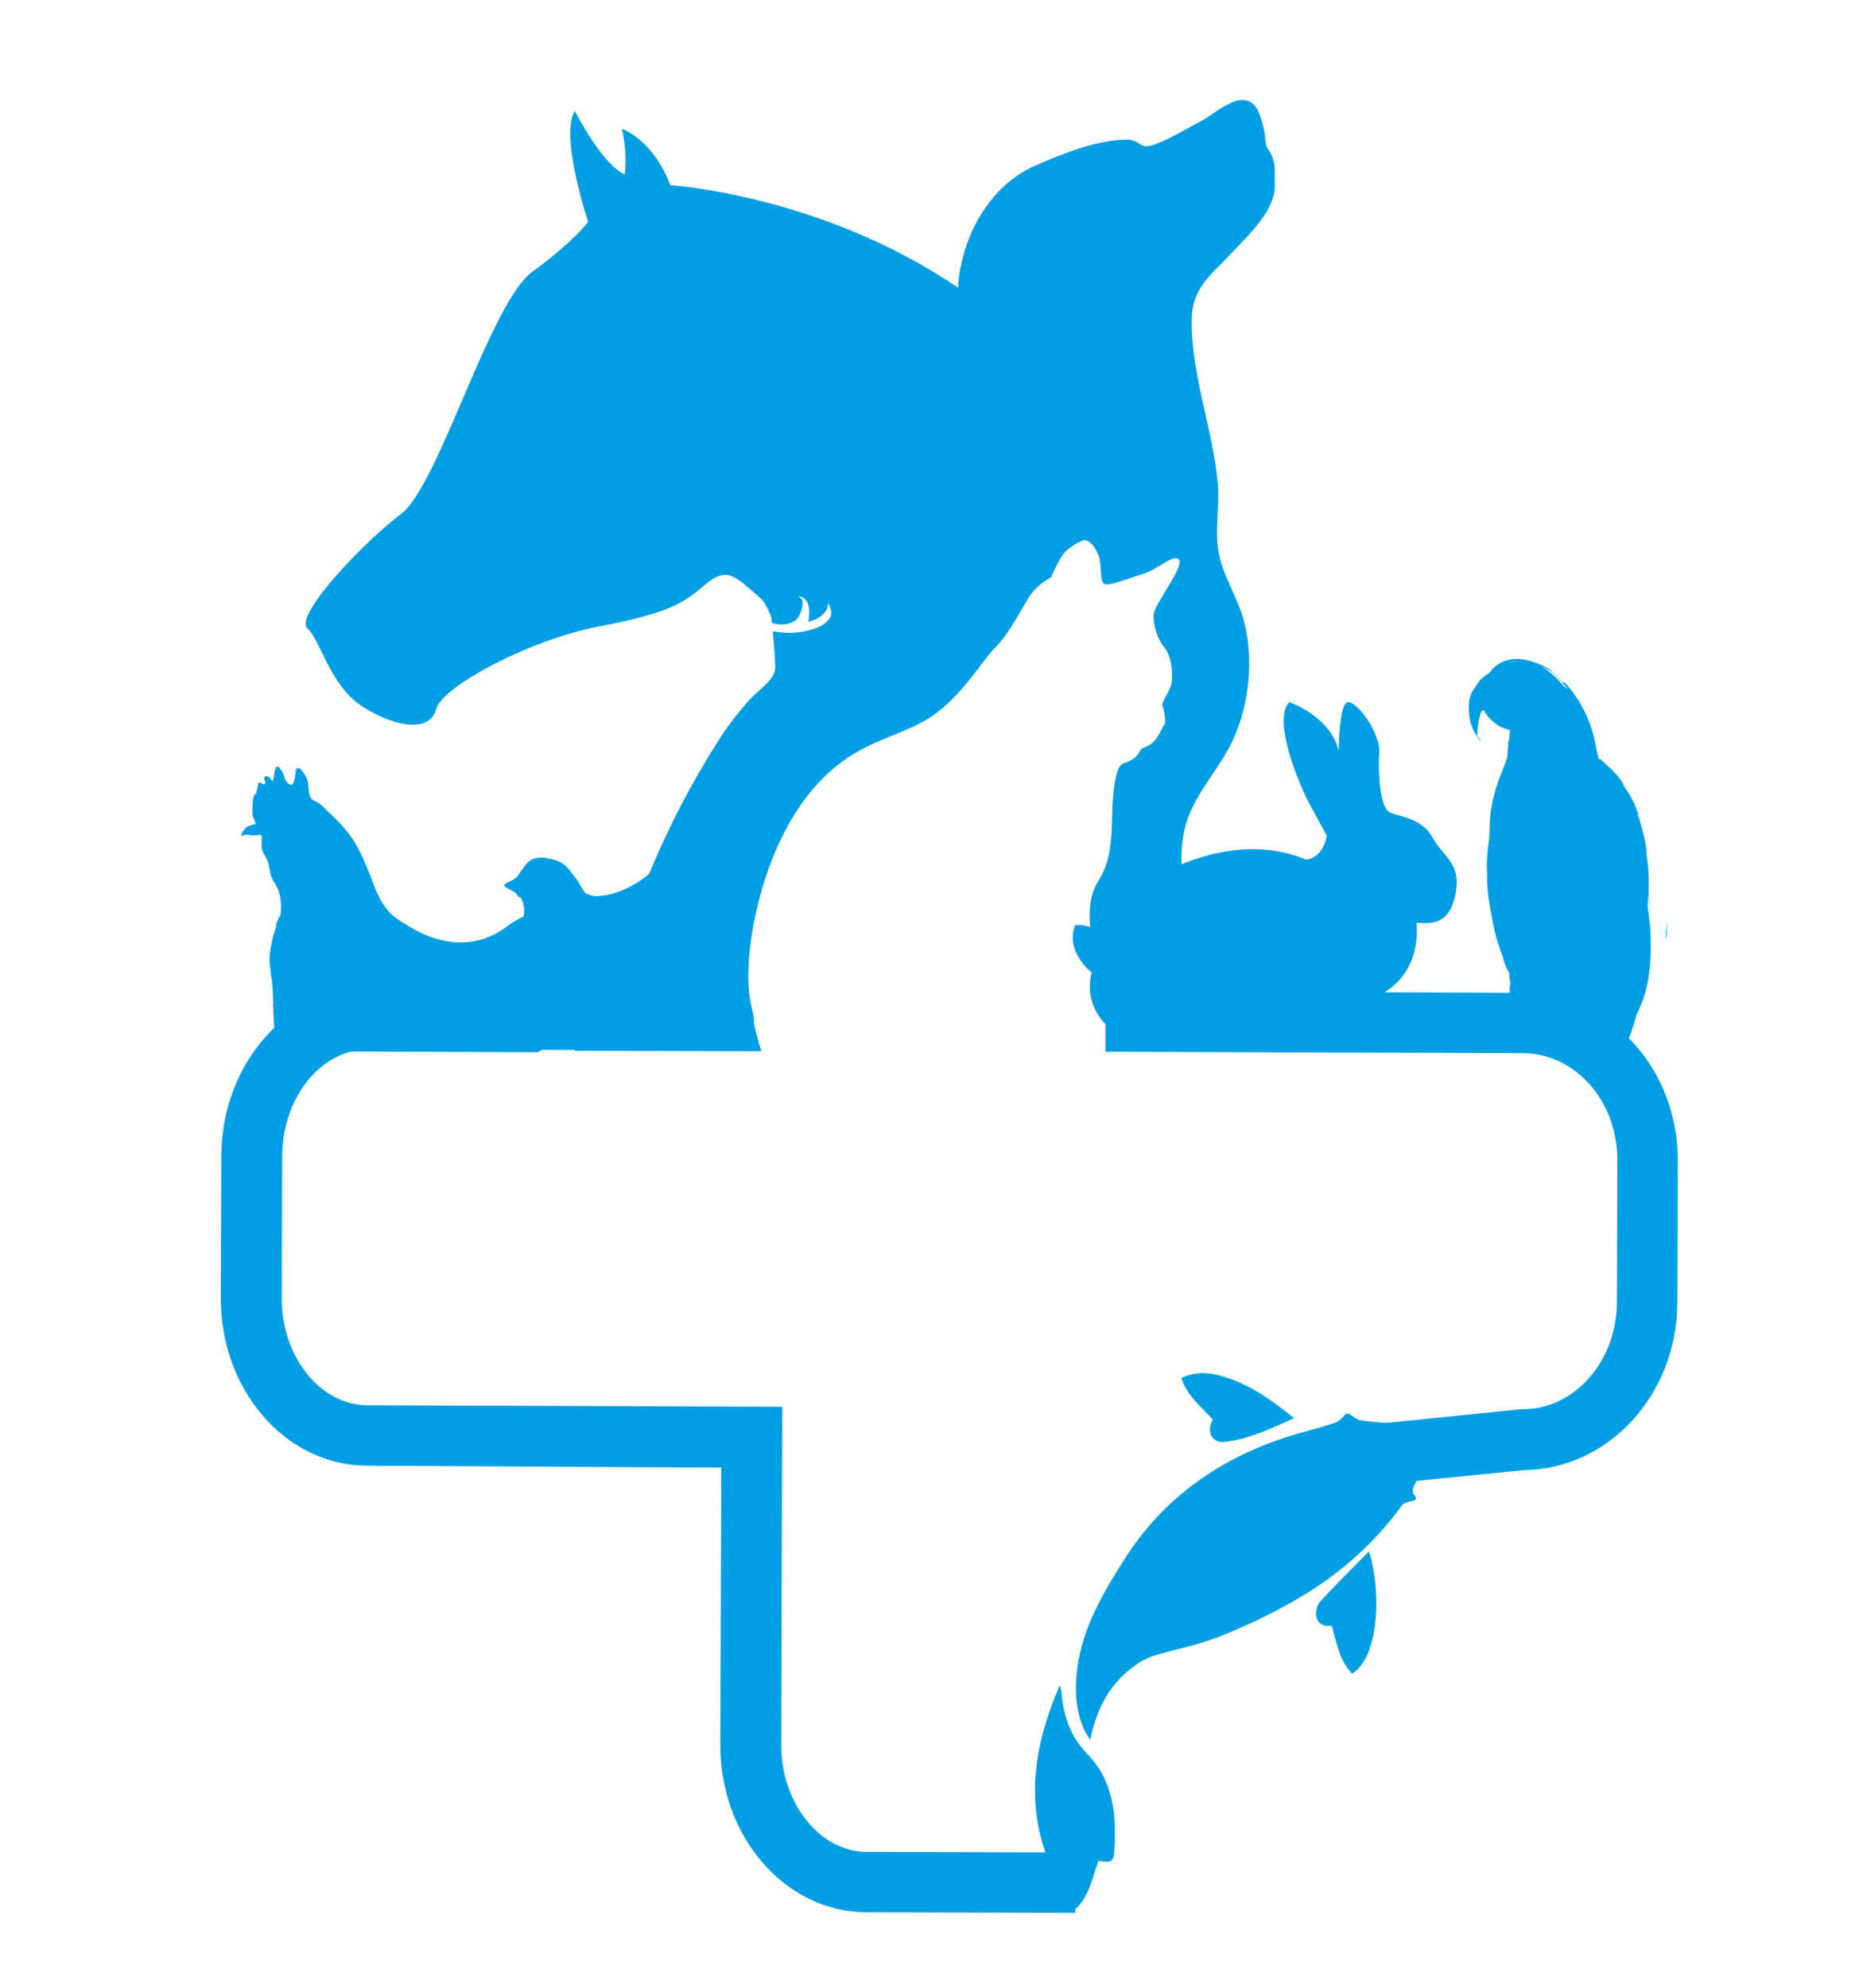
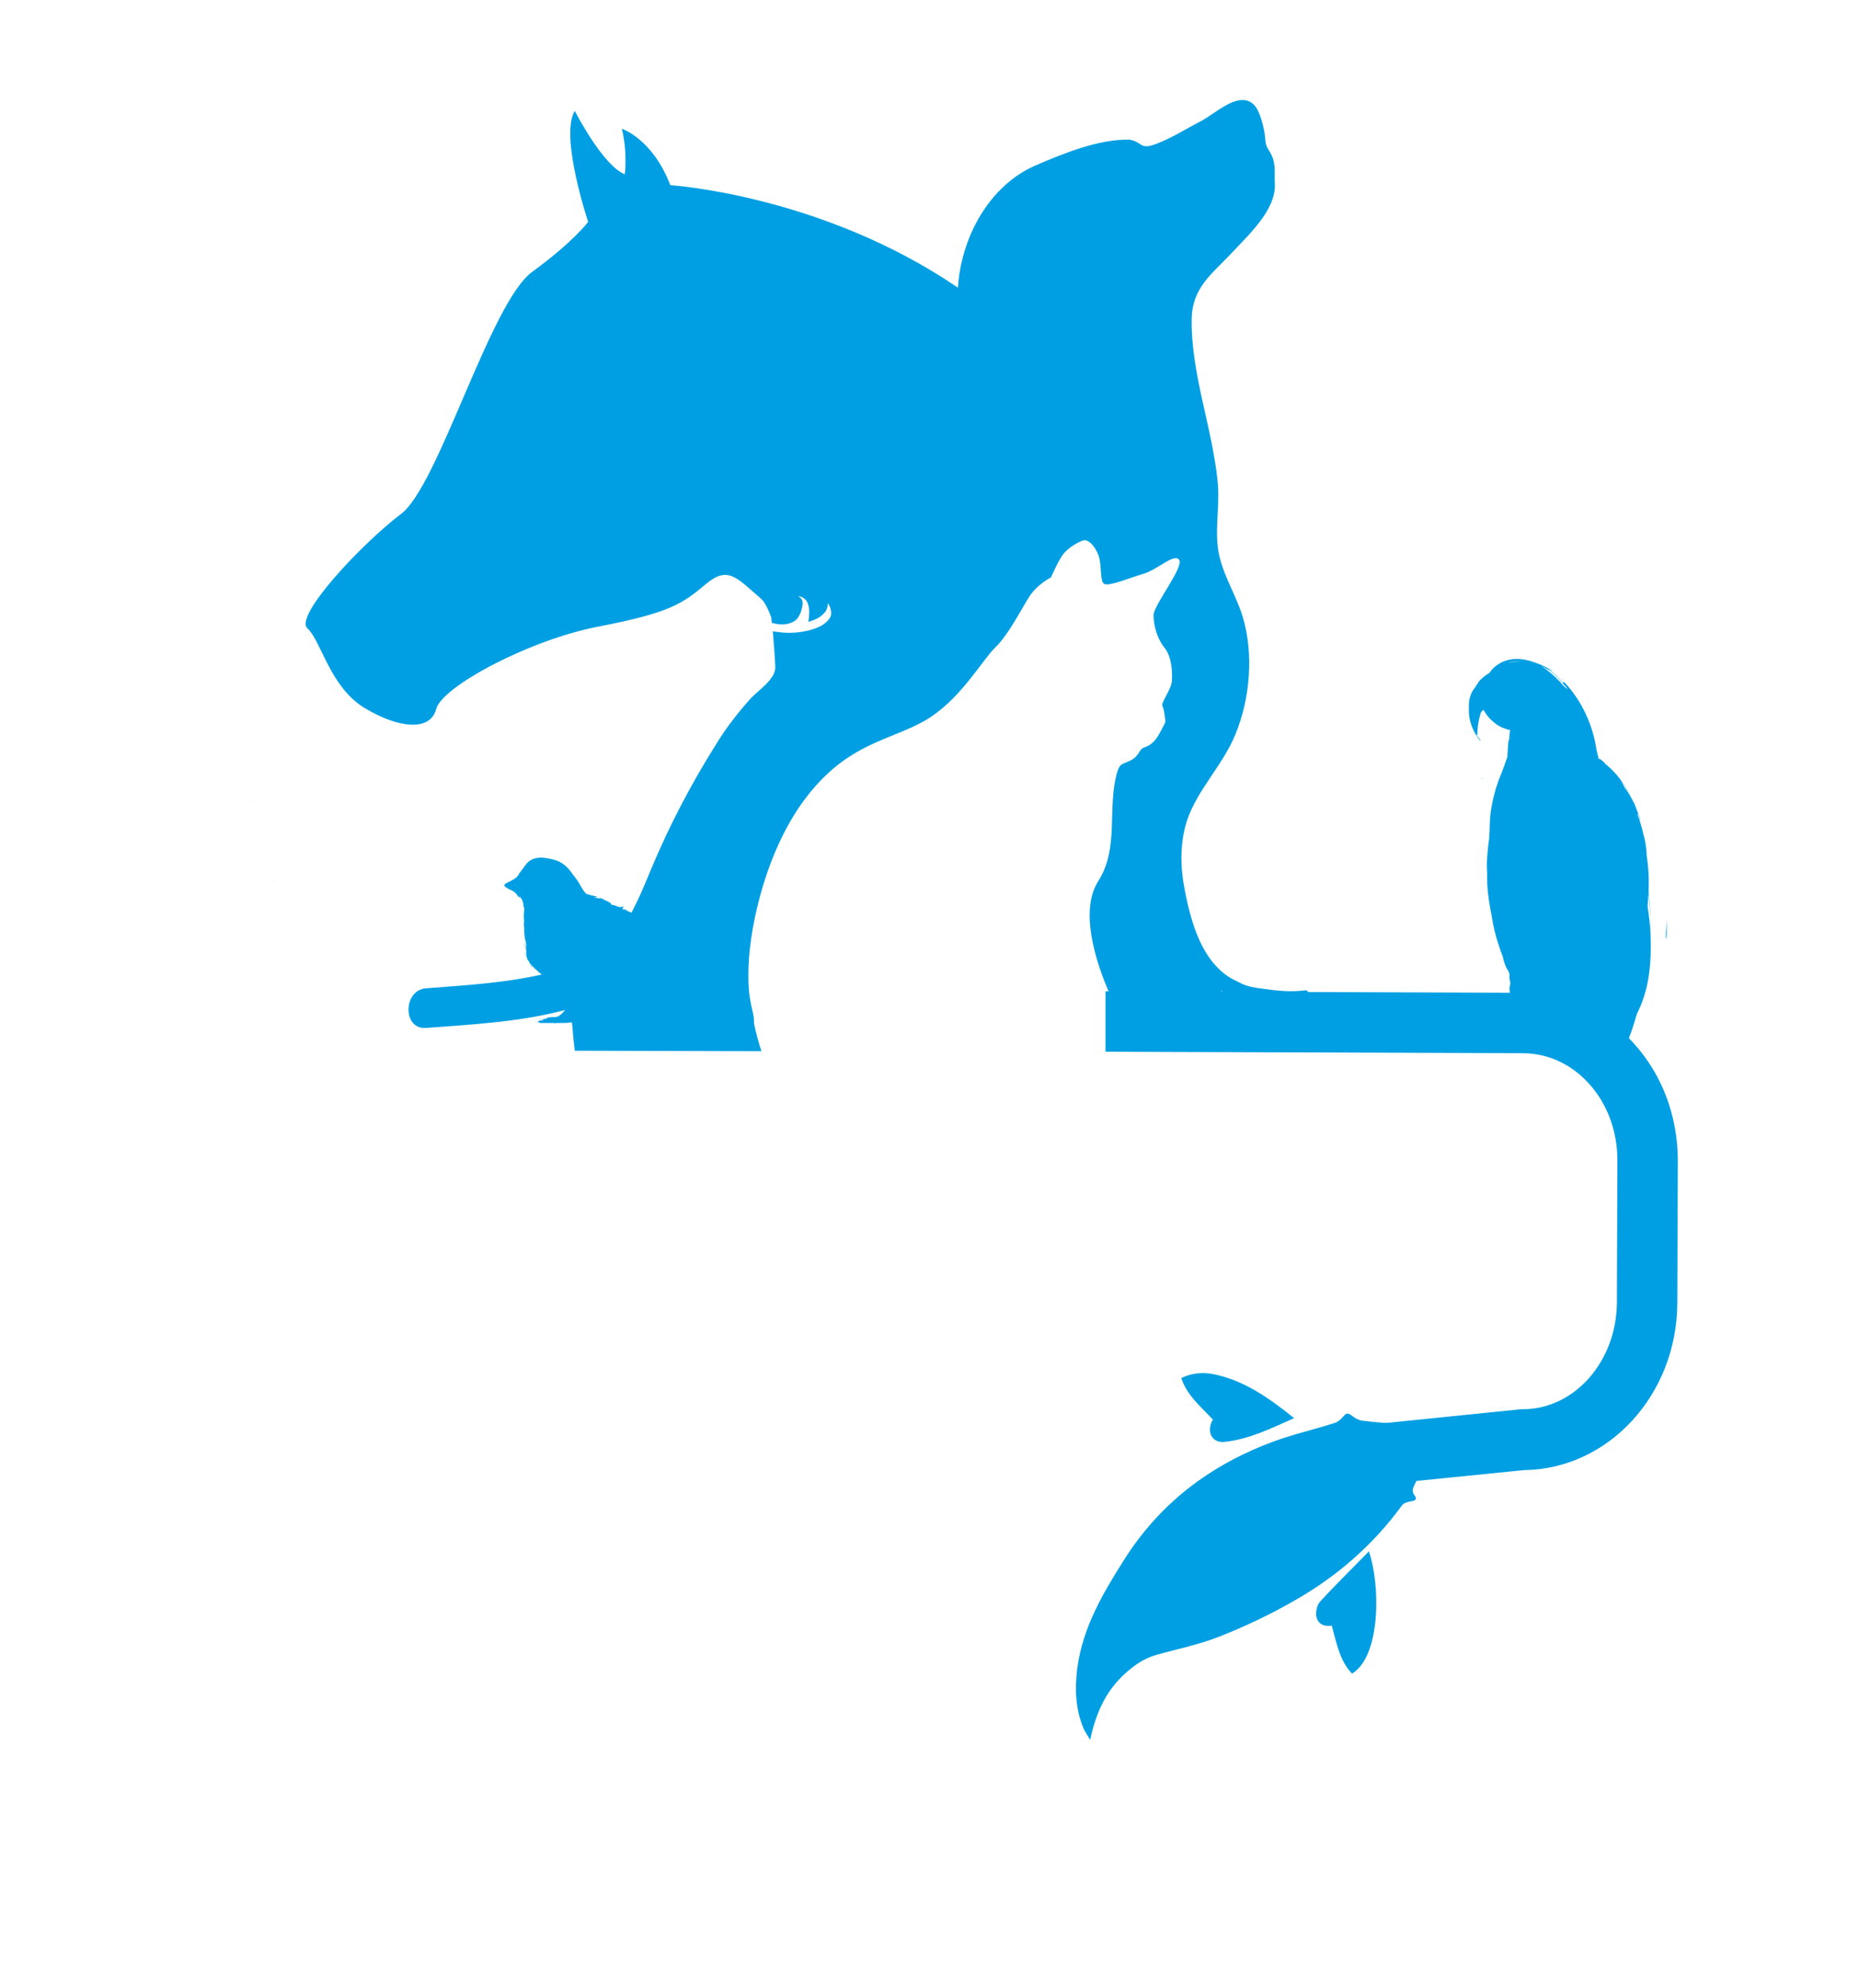
<svg xmlns="http://www.w3.org/2000/svg" id="Capa_1" x="0px" y="0px" viewBox="0 0 37.55 40.15" style="enable-background:new 0 0 37.55 40.15;" xml:space="preserve">
  <style type="text/css"> .st0{fill:#009FE3;} .st1{fill:#009FE3;stroke:#139AD7;stroke-width:1.047;stroke-miterlimit:10;} .st2{fill:#FFFFFF;} </style>
  <g>
    <g>
-       <path class="st0" d="M22.05,19.64c-0.19,0.79,0.43,1.22,0.69,1.35l2.67,0.01c-0.07-0.22-0.31-0.33-0.47-0.39 c0.48,0.1,1.22-0.08,1.22-0.08s0.16,0.24,0.34,0.47l1.45,0c-0.09-0.1-0.28-0.22-0.34-0.28c-0.1-0.11-0.03-0.51-0.03-0.51 c1.21-0.37,1.03-1.57,1.03-1.57c0.17-0.02,0.63,0.13,0.78-0.54c0.15-0.67-0.23-0.78-0.45-1.18c-0.22-0.4-0.65-0.42-0.86-0.51 c-0.21-0.08-0.25-0.84-0.22-1.22c0.02-0.38-0.44-1.03-0.64-1.01c-0.17,0.02-0.18,0.98-0.18,0.98c-0.18-0.71-1-0.98-1-0.98 c-0.34,0.37,0.19,1.66,0.45,2.13c0.26,0.47,0.31,0.57,0.31,0.57c-0.09,0.47-0.42,0.48-0.42,0.48c-1.43-0.6-2.92,0.24-3.37,0.55 c-0.45,0.3-0.76,1.1-0.76,1.1c0-0.36-0.53-0.33-0.53-0.33C21.5,19.21,22.05,19.64,22.05,19.64z" />
-     </g>
+       </g>
    <g>
-       <path class="st0" d="M21.72,38.63l-4.21-0.01c-0.81,0-1.57-0.37-2.13-1.03c-0.54-0.64-0.83-1.47-0.83-2.35l0.02-5.6L7.42,29.6 c-0.81,0-1.57-0.37-2.13-1.03c-0.54-0.64-0.83-1.47-0.83-2.35l0.01-2.88c0.01-1.86,1.34-3.37,2.97-3.37c0,0,0.01,0,0.01,0 l6.28,0.02l0,1.22l-6.28-0.02c0,0,0,0,0,0c-0.96,0-1.74,0.96-1.75,2.15l-0.01,2.88c0,0.59,0.19,1.14,0.54,1.56 c0.33,0.39,0.75,0.6,1.2,0.6l8.37,0.03l-0.02,6.83c0,0.59,0.19,1.14,0.54,1.56c0.33,0.39,0.75,0.6,1.2,0.6l4.21,0.01L21.72,38.63z " />
-     </g>
+       </g>
    <g>
      <path class="st0" d="M28.09,29.96l-0.12-1.22l2.75-0.28l0.03,0c0,0,0,0,0.01,0c1.04,0,1.89-0.96,1.9-2.15l0.01-2.88 c0-0.58-0.2-1.13-0.57-1.54c-0.36-0.4-0.82-0.61-1.32-0.62l-8.45-0.03l0-1.22l8.45,0.03c0.84,0,1.63,0.37,2.22,1.02 c0.58,0.64,0.89,1.48,0.89,2.37l-0.01,2.88c-0.01,1.85-1.39,3.35-3.1,3.37L28.09,29.96z" />
    </g>
    <g>
      <g>
        <path class="st0" d="M28.48,28.74c0.21,0.18,0.39,0.4,0.44,0.63c-0.08,0.11-0.13,0.18-0.18,0.26c-0.05,0.1-0.09,0.2-0.14,0.3 c-0.04,0.09-0.11,0.17-0.02,0.28c0.05,0.07,0,0.1-0.08,0.11c-0.06,0.01-0.14,0.03-0.18,0.08c-0.59,0.81-1.33,1.45-2.2,1.94 c-0.47,0.27-0.96,0.5-1.46,0.7c-0.42,0.17-0.87,0.26-1.3,0.38c-0.28,0.08-0.49,0.24-0.69,0.43c-0.35,0.34-0.54,0.77-0.65,1.29 c-0.06-0.11-0.11-0.17-0.14-0.25c-0.16-0.39-0.17-0.79-0.12-1.2c0.11-0.82,0.51-1.5,0.94-2.18c0.76-1.21,1.86-2.01,3.23-2.47 c0.34-0.11,0.68-0.19,1.02-0.3c0.07-0.02,0.14-0.08,0.18-0.13c0.07-0.09,0.11-0.07,0.19-0.01c0.05,0.04,0.12,0.08,0.19,0.09 c0.24,0.03,0.49,0.05,0.74,0.07C28.32,28.77,28.39,28.75,28.48,28.74z" />
      </g>
      <g>
-         <path class="st0" d="M21.73,38.55c-1.06-1.44-1.02-2.93-0.32-4.52c0.02,0.08,0.02,0.11,0.03,0.14c0.04,0.48,0.18,0.91,0.53,1.26 c0.42,0.43,0.55,0.98,0.55,1.58c0,0.1,0,0.21-0.01,0.31c-0.01,0.28-0.05,0.31-0.32,0.26C22.06,37.9,22.02,38.27,21.73,38.55z" />
-       </g>
+         </g>
      <g>
        <path class="st0" d="M26.9,32.83c-0.16,0.03-0.28-0.04-0.31-0.18c-0.02-0.09,0.01-0.24,0.08-0.31c0.31-0.34,0.64-0.66,0.98-1.01 c0.23,0.66,0.25,2.11-0.34,2.47C27.06,33.54,27,33.19,26.9,32.83z" />
      </g>
      <g>
        <path class="st0" d="M26.14,28.64c-0.47,0.21-0.92,0.43-1.41,0.48c-0.22,0.02-0.34-0.15-0.27-0.37c0.01-0.03,0.02-0.05,0.04-0.08 c-0.24-0.26-0.52-0.48-0.64-0.84c0.21-0.1,0.42-0.12,0.64-0.08C25.12,27.87,25.63,28.23,26.14,28.64z" />
      </g>
      <g>
-         <path class="st0" d="M22.47,33.56c-0.03-0.01-0.03-0.01-0.15,0.23c0.12-0.43,0.22-0.81,0.33-1.2c0.05,0.15-0.01,0.27-0.06,0.4 C22.51,33.17,22.51,33.37,22.47,33.56z" />
+         <path class="st0" d="M22.47,33.56c-0.03-0.01-0.03-0.01-0.15,0.23c0.12-0.43,0.22-0.81,0.33-1.2c0.05,0.15-0.01,0.27-0.06,0.4 z" />
      </g>
    </g>
    <g>
      <g>
        <path class="st0" d="M26.41,20.02C26.4,20.01,26.4,20,26.39,20c-0.01,0-0.02,0-0.03,0c-0.22,0.03-0.46,0.02-0.68-0.01 c-0.2-0.03-0.45-0.04-0.63-0.14c-0.06-0.03-0.12-0.06-0.18-0.09c-0.59-0.35-0.81-1.11-0.94-1.79c-0.09-0.45-0.1-0.93,0.04-1.38 c0.21-0.64,0.72-1.12,0.98-1.75c0.3-0.72,0.38-1.63,0.15-2.39c-0.13-0.42-0.37-0.79-0.47-1.22c-0.11-0.47,0.01-0.97-0.03-1.45 c-0.1-1.12-0.54-2.19-0.53-3.33c0.01-0.63,0.39-0.9,0.78-1.31c0.34-0.37,0.93-0.89,0.9-1.43c-0.01-0.18,0.02-0.37-0.05-0.54 c-0.06-0.15-0.13-0.18-0.14-0.33c-0.01-0.19-0.09-0.55-0.21-0.7c-0.3-0.35-0.8,0.16-1.1,0.31c-0.29,0.15-0.57,0.33-0.88,0.45 c-0.36,0.14-0.27-0.03-0.56-0.08c-0.62-0.01-1.31,0.27-1.89,0.52c-0.95,0.41-1.51,1.47-1.57,2.47c-2.76-1.88-5.81-2.07-5.81-2.07 c-0.36-0.94-0.98-1.14-0.98-1.14c0.12,0.49,0.06,0.92,0.06,0.92c-0.45-0.18-1.01-1.28-1.01-1.28c-0.31,0.51,0.27,2.24,0.27,2.24 s-0.28,0.39-1.13,1.01c-0.85,0.62-1.89,4.32-2.65,4.89c-0.76,0.57-2.17,2.06-1.89,2.31c0.28,0.26,0.45,1.17,1.14,1.6 c0.69,0.42,1.34,0.49,1.46,0.03c0.12-0.46,1.91-1.41,3.3-1.67c1.39-0.27,1.67-0.45,2.13-0.84c0.46-0.39,0.62-0.16,1.13,0.28 c0.08,0.07,0.14,0.2,0.21,0.38c0,0.04,0.01,0.08,0.01,0.11c0.06,0.01,0.11,0.03,0.18,0.03c0.14,0.01,0.3-0.05,0.35-0.14 c0.04-0.06,0.07-0.13,0.08-0.2c0.02-0.09,0.03-0.17-0.08-0.23c0.09,0.01,0.14,0.05,0.18,0.11c0.05,0.1,0.05,0.2,0.04,0.3 c0,0.03-0.01,0.07-0.01,0.11c0.12-0.04,0.22-0.08,0.29-0.15c0.08-0.07,0.1-0.15,0.1-0.23c0.02,0.03,0.04,0.06,0.05,0.09 c0.02,0.08,0.04,0.16-0.03,0.24c-0.1,0.13-0.27,0.19-0.44,0.23c-0.18,0.04-0.36,0.05-0.54,0.03c-0.05-0.01-0.1-0.01-0.15-0.02 c0.02,0.24,0.04,0.48,0.05,0.72c0.01,0.25-0.36,0.48-0.51,0.65c-0.24,0.27-0.47,0.56-0.66,0.87c-0.52,0.82-0.97,1.68-1.35,2.59 c-0.3,0.73-0.62,1.48-1.24,1.78c-0.95,0.46-2.29,0.52-3.3,0.6c-0.46,0.04-0.47,0.83,0,0.8c0.91-0.07,2.02-0.12,2.98-0.41 c-0.03,0.08-0.04,0.17-0.03,0.29c0.01,0.04,0.03,0.36,0.06,0.58l3.77,0.01c-0.06-0.18-0.11-0.37-0.15-0.56 c0.01-0.29-0.14-0.38-0.11-1.16c0.03-0.83,0.36-2.38,1.19-3.44c0.83-1.06,1.65-1.11,2.36-1.51c0.71-0.4,1.16-1.22,1.43-1.48 c0.27-0.26,0.53-0.78,0.69-1.03c0.16-0.25,0.44-0.39,0.44-0.39s0.13-0.31,0.24-0.46c0.1-0.14,0.35-0.28,0.43-0.29 c0.08-0.01,0.21,0.1,0.29,0.31c0.07,0.2,0.02,0.5,0.11,0.57c0.09,0.06,0.49-0.11,0.79-0.2c0.29-0.08,0.63-0.43,0.73-0.28 c0.09,0.15-0.52,0.92-0.52,1.11c0,0.19,0.06,0.46,0.22,0.66c0.16,0.2,0.16,0.52,0.15,0.68c-0.01,0.16-0.23,0.44-0.19,0.5 c0.04,0.07,0.06,0.32,0.06,0.32s-0.03,0.07-0.13,0.25c-0.1,0.18-0.2,0.23-0.31,0.27c-0.1,0.04-0.08,0.16-0.25,0.25 c-0.17,0.09-0.22,0.05-0.28,0.23c-0.22,0.75,0.05,1.53-0.39,2.22c-0.41,0.65,0.01,1.81,0.32,2.46c0.19,0.4,0.45,0.74,0.78,0.97 l2.12,0.01c0.02,0,0.04,0,0.06,0l0.44,0c-0.13-0.18-0.24-0.27-0.55-0.29c-0.34-0.02-0.48-0.05-0.64-0.36 c-0.05-0.09-0.08-0.17-0.12-0.27c0.08,0.02,0.17-0.04,0.14-0.14c-0.02-0.06-0.04-0.12-0.07-0.18c0.01,0.01,0.02,0.02,0.03,0.03 c0.17,0.16,0.37,0.24,0.59,0.26c0.05,0.01,0.08-0.02,0.1-0.06c0.17,0.03,0.34,0.04,0.51,0.07c0.03,0,0.05-0.01,0.07-0.02 c0.03,0.01,0.06,0.01,0.09,0.02c0.04,0.01,0.08,0,0.1-0.03c0.15,0,0.29,0,0.43-0.01c0.05,0,0.08-0.03,0.09-0.07 C26.62,20.25,26.43,20.04,26.41,20.02z" />
      </g>
    </g>
    <g>
      <path class="st0" d="M12.72,19.86l-0.02,0.04c0,0-0.04,0.04-0.03,0.04c0,0,0.03-0.03,0.03-0.04l0.05-0.05c0,0-0.01,0.03,0,0.03 l0.01-0.04l0.04-0.04c0,0,0,0.05,0,0.05c0,0,0,0.01,0,0.01c0,0,0.04-0.09,0.05-0.08l0-0.02l0.01-0.01l0.02-0.02c0,0,0,0.01,0,0.02 c0,0,0,0.02,0.01,0.02l0-0.04l0.01-0.05c0.01-0.01,0.01-0.02,0.02-0.02c0,0-0.01,0.04,0,0.04c0,0,0.01-0.03,0.01-0.02l0-0.02 c0,0,0-0.02,0.01-0.03c0-0.01,0-0.02,0.01-0.02c0,0,0,0.01,0.01,0.01l-0.01-0.02c0,0,0-0.01,0.01-0.01l0-0.02c0,0,0-0.01,0-0.01 c0,0,0.01,0.04,0.02,0.04l-0.01-0.05c0.01-0.03,0.02-0.05,0.02-0.08c0-0.01,0-0.02,0-0.03c0,0,0.01,0.04,0.02,0.04l0-0.08 c0.01,0.01,0.01,0.02,0.02,0.03c0,0,0,0.04,0,0.04l0-0.03c0,0,0.01,0.01,0.01,0.01c0-0.03,0-0.06,0.01-0.08c0,0,0.01,0,0.02,0.01 c0,0,0,0.04,0,0.04l0-0.04c0,0,0.01,0,0.01,0c0.01-0.02,0.01-0.04,0.02-0.06c0,0,0,0.09,0.01,0.09l-0.01-0.11c0,0,0-0.01,0-0.01 c0.02,0,0.03,0.01,0.04,0.03c0-0.04,0-0.09,0-0.13c0,0,0.02,0.05,0.03,0.05l-0.03-0.06c0.01,0,0.02,0,0.03,0 c0.01-0.07-0.02-0.15-0.07-0.21c0,0,0-0.01-0.01-0.01c-0.01-0.01-0.02-0.02-0.02-0.03l0.01-0.03c0,0-0.02-0.05-0.02-0.04 l0.02,0.04c0,0-0.01,0.02-0.01,0.02c-0.01-0.02-0.01-0.05-0.01-0.07c0-0.02-0.01-0.03-0.02-0.05c0,0,0.02,0.05,0.03,0.04 c0,0-0.04-0.07-0.04-0.07c0,0,0-0.01,0-0.02c0,0-0.08-0.1-0.08-0.11c0,0-0.08-0.03-0.09-0.04c0.01,0,0.01-0.01,0.02-0.01 c0,0,0.02,0,0.03-0.01l-0.01,0c0,0,0.01,0,0.01-0.01c0,0-0.01,0-0.01-0.01c0,0,0.01,0,0.01-0.01l-0.04,0 c-0.02-0.01-0.04-0.03-0.07-0.03c0,0,0.05,0,0.05-0.01c0,0-0.06-0.03-0.07-0.03c0,0,0.02,0,0.02-0.01l-0.03,0 c0-0.01,0.01-0.01,0.01-0.02c-0.06-0.04-0.14-0.07-0.21-0.09l0.05,0.01c0,0-0.01,0-0.01,0.01c0,0,0.05,0,0.05-0.01l-0.09-0.01 c0-0.01,0.01-0.02,0.02-0.03c-0.01,0-0.02,0-0.02,0c0,0,0.04-0.01,0.03-0.02l-0.07,0.01c-0.04,0-0.09-0.03-0.13-0.04 c-0.03,0-0.06-0.01-0.07-0.04c-0.02,0-0.03-0.01-0.04-0.02c0,0,0.05,0.03,0.06,0.02c0,0-0.17-0.08-0.17-0.08c0,0,0.02,0,0.02,0 l-0.04-0.01c-0.01,0-0.01-0.01-0.02-0.01c-0.02,0-0.03,0-0.05,0c0,0-0.06-0.01-0.06-0.01l-0.03,0c0.01-0.01,0.02-0.01,0.03-0.01 c0,0,0.03-0.01,0.03-0.02l-0.02,0c-0.04-0.01-0.09-0.01-0.13-0.03c0,0-0.03-0.01-0.04-0.01c-0.01,0-0.02-0.01-0.02-0.01 c0,0-0.01,0-0.01,0c0,0-0.01-0.01-0.01-0.01c-0.08-0.09-0.12-0.2-0.19-0.29c-0.08-0.1-0.15-0.22-0.25-0.29 c-0.1-0.08-0.23-0.11-0.35-0.13c-0.16-0.03-0.34,0-0.43,0.15c-0.01,0.01-0.02,0.02-0.03,0.03l-0.01,0.03c0,0,0,0-0.01,0 c0,0,0,0.01-0.01,0.01l0,0.01c-0.01,0.01-0.01,0.02-0.03,0.03l0,0.01c-0.01,0.01-0.01,0.02-0.03,0.03c0,0,0,0.01,0,0.01 c-0.04,0.08-0.11,0.12-0.19,0.16c-0.08,0.04-0.18,0.07-0.05,0.14c0.03,0.02,0.07,0.03,0.1,0.05c0.06,0.03,0.11,0.09,0.13,0.15 c0-0.01-0.01-0.03-0.01-0.04c0.03,0.02,0.06,0.05,0.08,0.08c0,0.01,0.03,0.1,0.03,0.1c0,0-0.01-0.01-0.02-0.01 c0.01,0.01,0.02,0.03,0.02,0.04c0,0,0,0.03,0.01,0.03c0,0.01,0,0.02,0,0.04c0,0,0-0.01-0.01,0l0.01,0.02 c-0.01,0.03-0.01,0.07-0.01,0.08c0,0.07,0.01,0.15,0.01,0.22c0,0-0.01-0.08-0.02-0.08c0,0,0.02,0.12,0.02,0.12 c0,0.03,0,0.05,0,0.08c0,0.05,0.01,0.1,0.02,0.15c0,0-0.02-0.08-0.02-0.08c0,0,0.02,0.12,0.03,0.12c0,0.03,0.01,0.06,0.01,0.09 c0,0.02,0,0.04,0,0.06c0,0-0.03-0.12-0.04-0.12l0.04,0.15c0,0.02,0,0.04,0,0.07c0,0.02,0.01,0.04,0.01,0.06 c0,0-0.05-0.09-0.05-0.08l0.06,0.11c0,0.01,0,0.02,0,0.02c0.01,0.02,0.02,0.03,0.03,0.04l0.06,0.11c0,0-0.01-0.01-0.02-0.01 l0.1,0.1c0,0,0.12,0.08,0.12,0.08l-0.12-0.08c0,0-0.09-0.09-0.08-0.09c0,0,0-0.02-0.01-0.02l0,0.01l-0.01-0.02l-0.02-0.04 c0.05,0.06,0.11,0.12,0.17,0.17c0.03,0.03,0.07,0.06,0.11,0.09c0.02,0.01,0.05,0.02,0.08,0.04c0,0,0.06,0.05,0.06,0.04l-0.03-0.03 c0.02,0.01,0.05,0.02,0.07,0.03c0,0,0.06,0.04,0.07,0.03c0,0-0.04-0.03-0.04-0.03c0.01,0,0.02,0.01,0.03,0.01 c0.01,0,0.01,0.01,0.02,0.01c0.01,0,0.02,0.01,0.03,0.01c0,0,0.01,0.02,0.02,0.01l0.1,0.04c0,0,0.01,0.01,0.01,0 c0,0,0.06,0.02,0.07,0.02c0,0-0.02-0.01-0.01-0.01l-0.01-0.01l0.03,0.01c0,0,0.03,0.03,0.03,0.03l0.1,0.1l0.01,0.01l0.02,0 l0.01,0.01c0,0,0.01,0.01,0,0.01l0,0.01c0,0-0.08,0.12-0.09,0.12l0,0.01l-0.02,0.02c0,0-0.01-0.02-0.01-0.01l0.01,0.02l-0.02,0.03 c-0.01,0.01-0.01,0.01-0.02,0.02c0,0,0,0.01-0.01,0l0,0.02c-0.03,0.04-0.06,0.08-0.08,0.12c-0.02,0.03-0.04,0.05-0.07,0.08 c-0.02,0.01-0.03,0.02-0.05,0.04c-0.02,0.01-0.04,0.01-0.06,0.02c-0.02,0-0.04,0-0.05,0c0,0-0.01,0-0.01,0c-0.01,0-0.01,0-0.02,0 l-0.09,0.01c0,0,0,0.01,0,0.01c-0.02,0.01-0.04,0.01-0.06,0.02c0,0-0.07-0.01-0.07,0l0.06,0.01c-0.01,0-0.01,0.01-0.02,0.01 c0,0-0.03,0.01-0.04,0.01l-0.03,0l-0.01,0.01l-0.01,0c0,0-0.04,0.04-0.03,0.04l0.03-0.03l0,0.01c0,0-0.01,0-0.01,0 c0,0,0.01,0,0.01,0l0,0.01c0,0,0.02,0.01,0.02,0.01c0,0-0.01-0.01-0.01-0.01c0.01,0,0.01,0,0.01,0l0.01,0.01l0.22,0 c0,0,0.01,0.01,0.01,0l0.06,0c0,0,0.01,0.02,0.02,0.01l-0.01-0.01c0,0,0.15,0,0.15,0c0,0,0.14,0,0.14-0.01c0,0-0.04,0-0.04,0 c0.04,0,0.08,0,0.13,0l0.07,0l0.01,0.01c0,0,0.01,0,0.01-0.01c0,0,0.43,0,0.43-0.01c0,0-0.05,0-0.05,0c0.03,0,0.07,0,0.1,0 c0,0,0.07,0.01,0.08,0.01c0,0,0.03-0.01,0.03-0.01c0.02,0,0.03,0,0.05,0c0,0,0.25,0.01,0.26-0.01l-0.01-0.01c0,0,0.01,0,0.01,0 c0,0-0.01,0-0.02-0.01l-0.02-0.02l-0.04-0.02c-0.02-0.01-0.04-0.02-0.05-0.03c-0.05-0.03-0.07-0.1-0.07-0.16l0-0.02 c0,0,0.01-0.02,0-0.02l0.05-0.12c0,0,0-0.01,0.01-0.01c0,0,0,0.01,0.01,0.01c0,0,0-0.03,0-0.03c0.01-0.01,0.01-0.02,0.02-0.02 l0.01-0.01l0.02-0.02c0,0,0.02-0.02,0.02-0.02c0,0-0.01-0.01,0-0.02c0.01-0.02,0.02-0.04,0-0.05c0,0-0.01,0-0.02,0 c0.01,0,0.01-0.01,0.03-0.01l0.03-0.03c0.01-0.01,0.02-0.01,0.03-0.02L12.72,19.86C12.72,19.86,12.72,19.86,12.72,19.86z M10.43,18.02l0.01,0.02l0.01,0.02L10.43,18.02z M12.98,18.65l0.03,0.03c-0.02-0.02-0.03-0.04-0.05-0.05 c-0.02-0.01-0.04-0.02-0.06-0.04l0.04,0.02l0,0L12.98,18.65L12.98,18.65z M10.92,20.56L10.92,20.56 c-0.01,0.01-0.02,0.01-0.02,0.02l0-0.01l0.01-0.01L10.92,20.56z M11.56,20.51c-0.01-0.02,0-0.04,0.02-0.06 c0-0.01,0.01-0.01,0.02-0.02l0,0l0-0.01l0,0c0.03-0.05,0.07-0.09,0.1-0.13l0.05-0.06l0,0l0,0l0.08-0.1l0,0.01l0.01,0l0-0.01 l0-0.02l0.04-0.04l0,0l0,0l-0.03,0.04l0,0c0.01-0.01,0.02-0.02,0.03-0.04l0.04-0.02l0.01-0.04l0-0.01c0,0,0,0,0,0L11.94,20l0.01,0 l0-0.01l-0.01-0.01c0,0,0,0,0,0l0.06,0.05l0.01,0l0-0.01l-0.01-0.01c0,0,0,0,0,0l0,0l0.02,0.01l0,0l0.01,0l0,0c0,0,0,0,0,0 l0.03,0.03l0.01,0l0-0.01l-0.02-0.02l0,0l0-0.01l0-0.01c0,0,0-0.01,0.01-0.01l0.05,0.06l0.01,0l0-0.01L12.05,20c0,0,0,0,0,0 l0.02,0.01l0.01,0l0-0.01l-0.01,0l0.05,0.02l-0.03,0l0,0l0,0l0.05,0l0.02,0.01l0,0l0,0l0.01,0l0.01,0l0,0l0,0l0,0l0.03-0.01 l0.01,0.07c0,0.03-0.01,0.07-0.01,0.1l-0.02,0.08l0,0l0,0l0-0.01l-0.01,0.05l0,0l0,0.02l0,0l0,0.01c0,0.01-0.01,0.01-0.01,0.02 l-0.04,0.04c-0.01,0-0.02,0-0.03,0c0,0-0.01,0.01-0.01,0.01c-0.05,0.01-0.09,0.01-0.14,0.01l0,0l0,0l0,0l-0.02,0l-0.03,0.01 c-0.06,0.01-0.13,0.02-0.19,0.02c0,0-0.01,0-0.01,0l-0.02-0.01l-0.04-0.01l-0.03,0.02l0,0.01l0.04,0c0,0,0,0-0.01,0 c-0.01,0-0.02,0-0.03,0c-0.01,0-0.01,0.01-0.02,0.02c-0.01,0-0.01,0-0.02,0l0,0l-0.01,0C11.58,20.51,11.57,20.52,11.56,20.51z M11.92,20.01l-0.01,0.01L11.92,20.01C11.91,20.01,11.92,20.01,11.92,20.01L11.92,20.01L11.92,20.01z M12.18,20.04l0.03,0l-0.02,0 L12.18,20.04z M11.69,19.94L11.69,19.94C11.68,19.94,11.68,19.94,11.69,19.94C11.69,19.94,11.68,19.94,11.69,19.94z M12.21,20.33 L12.21,20.33C12.22,20.33,12.22,20.33,12.21,20.33L12.21,20.33z M12.25,20.05L12.25,20.05L12.25,20.05 C12.25,20.05,12.25,20.05,12.25,20.05z M12.15,20.03L12.09,20c0,0,0.01,0,0.01,0c0.04,0.01,0.09,0.02,0.13,0.03L12.15,20.03z M11.97,20l-0.02-0.02C11.96,19.99,11.96,19.99,11.97,20L11.97,20z M11.91,20.03L11.91,20.03L11.91,20.03L11.91,20.03 C11.9,20.03,11.9,20.03,11.91,20.03L11.91,20.03L11.91,20.03z M11.89,20.05L11.89,20.05C11.89,20.05,11.89,20.05,11.89,20.05 L11.89,20.05z M11.83,20.12L11.83,20.12l-0.02,0.02C11.81,20.14,11.82,20.13,11.83,20.12C11.82,20.13,11.82,20.12,11.83,20.12z M11.67,20L11.67,20L11.67,20C11.67,20,11.67,20,11.67,20z M11.68,19.99l-0.01-0.01l0-0.01l0,0l0.01,0l0-0.01l-0.03-0.06 c0,0,0.01,0,0.01,0c0,0,0.01,0.01,0.01,0.01l0.01,0.02l0,0l0,0l0.01,0.02L11.68,19.99C11.68,19.98,11.68,19.98,11.68,19.99 C11.68,19.98,11.68,19.99,11.68,19.99z M11.66,19.96L11.66,19.96L11.66,19.96L11.66,19.96l-0.01-0.01L11.66,19.96z M11.62,19.91 l-0.02-0.03c0,0,0.01,0,0.01,0.01L11.62,19.91z M11.38,20.59L11.38,20.59L11.38,20.59L11.38,20.59 C11.38,20.59,11.38,20.59,11.38,20.59z M11.37,20.59l-0.06,0l0,0C11.33,20.59,11.35,20.59,11.37,20.59L11.37,20.59z M11.3,20.59 l-0.06,0l0,0C11.26,20.59,11.28,20.59,11.3,20.59L11.3,20.59z M11.19,20.59L11.19,20.59l-0.03,0l0,0 C11.17,20.59,11.18,20.59,11.19,20.59z M11.58,20.13l0.01-0.01L11.58,20.13L11.58,20.13C11.58,20.13,11.58,20.13,11.58,20.13 L11.58,20.13z M11.65,19.96L11.65,19.96L11.65,19.96L11.65,19.96z M11.56,19.87l0.01,0.03l-0.03-0.04 C11.55,19.86,11.56,19.86,11.56,19.87z M11.33,19.79L11.33,19.79l-0.04-0.01C11.3,19.78,11.32,19.78,11.33,19.79z M12.56,20.58 l-0.03,0C12.54,20.57,12.55,20.57,12.56,20.58C12.56,20.57,12.56,20.57,12.56,20.58L12.56,20.58z M12.07,20.59l-0.09,0 c0.02,0,0.05,0,0.07,0L12.07,20.59z M11.48,20.59l-0.09,0l0,0C11.42,20.59,11.45,20.59,11.48,20.59L11.48,20.59L11.48,20.59z M11.22,20.59L11.22,20.59C11.22,20.59,11.22,20.59,11.22,20.59L11.22,20.59L11.22,20.59z M11.2,20.59L11.2,20.59L11.2,20.59 C11.2,20.59,11.2,20.59,11.2,20.59L11.2,20.59z M11.13,20.59l-0.04,0C11.11,20.59,11.12,20.59,11.13,20.59L11.13,20.59z M11.66,20 L11.66,20L11.66,20c0,0.01-0.01,0.02-0.01,0.02l0,0l0,0l0,0c-0.01,0.01-0.01,0.02-0.02,0.03l0,0l0,0 c-0.01,0.02-0.02,0.03-0.03,0.05c0,0,0,0.01-0.01,0.01l0,0L11.66,20z M11.62,19.95L11.62,19.95L11.62,19.95l-0.02-0.04l-0.02-0.04 l0.07,0.09L11.62,19.95L11.62,19.95z M11.59,19.93l-0.02-0.02l0,0l-0.05-0.06c0,0,0,0,0,0l0.05,0.06l0,0l0,0l0.03,0.03 L11.59,19.93z M11.48,19.83l0.03,0.01l0.03,0.05l-0.04-0.04l-0.01,0l0,0.01L11.48,19.83z M11.39,19.81l-0.01-0.01l0.05,0.01 l0.01,0.02L11.39,19.81z M11.38,19.81l-0.04-0.01l0,0l0,0c0.01,0,0.02,0.01,0.03,0.01L11.38,19.81z M10.49,18.07l0.03,0.07l0,0 l0-0.01l-0.01-0.02c0.01,0.02,0.02,0.03,0.03,0.05l-0.03-0.03L10.49,18.07z M10.21,17.86L10.21,17.86L10.21,17.86L10.21,17.86z M10.73,17.33C10.72,17.33,10.72,17.33,10.73,17.33L10.73,17.33L10.73,17.33z M10.96,17.3L10.96,17.3L10.96,17.3 C10.96,17.3,10.96,17.3,10.96,17.3L10.96,17.3z M10.99,17.3c0,0-0.01,0-0.01,0l0,0l0-0.01L10.99,17.3z M11.48,17.52L11.48,17.52 L11.48,17.52L11.48,17.52z M11.51,17.57C11.51,17.56,11.51,17.56,11.51,17.57L11.51,17.57L11.51,17.57z M11.83,18.02 c0,0-0.01,0-0.01,0c0,0,0-0.01-0.01-0.01L11.83,18.02z M12.81,18.49L12.81,18.49C12.81,18.49,12.81,18.49,12.81,18.49L12.81,18.49 z M12.88,18.58l0.06,0.03l0.02,0.03L12.88,18.58z M13,19.4C13,19.4,13,19.4,13,19.4c0-0.01,0.01-0.02,0.01-0.03l0,0.05L13,19.4z M12.89,19.69l0,0.01L12.89,19.69C12.89,19.69,12.89,19.69,12.89,19.69z M12.87,19.73l0.01-0.02c0,0,0-0.01,0.01-0.01l0,0.01 L12.87,19.73z M12.82,19.79l0.02-0.02c0,0,0.01,0,0.01-0.01l-0.03,0.07L12.82,19.79z M12.78,19.82L12.78,19.82 c0-0.01,0.01-0.01,0.01-0.01l0,0L12.78,19.82z M12.73,19.85c0.01-0.01,0.02-0.01,0.02-0.02c0.01,0,0.01-0.01,0.01-0.01l0,0.01 l-0.05,0.05L12.73,19.85z" />
    </g>
    <g>
      <g>
        <polygon class="st0" points="5.12,16.16 5.12,16.16 5.11,16.18 5.11,16.18 5.11,16.17 5.12,16.16 " />
      </g>
      <g>
        <polygon class="st0" points="5.1,16.25 5.08,16.18 5.08,16.18 5.08,16.18 5.1,16.25 5.1,16.25 " />
      </g>
      <g>
        <polygon class="st0" points="4.86,16.86 4.86,16.86 4.86,16.86 4.86,16.86 " />
      </g>
      <g>
-         <polygon class="st0" points="5.25,16.88 5.27,16.95 5.27,16.95 5.27,16.95 5.25,16.88 5.25,16.87 " />
-       </g>
+         </g>
      <g>
        <polygon class="st0" points="5.53,17.79 5.53,17.78 5.54,17.8 " />
      </g>
      <g>
-         <path class="st0" d="M4.88,16.84c-0.01,0.03-0.01,0.05,0.01,0.05c0,0,0.01-0.01,0.01-0.01c0.01-0.02,0.03-0.01,0.05-0.02 c0.03,0,0.05,0,0.08,0l0.04,0.01l0.13,0c0,0,0.02,0.01,0.02,0.01l-0.02-0.01c0,0,0.01,0,0.02,0l0.03-0.02 c0,0,0.01,0.01,0.01,0.01L5.3,16.9c0,0.01,0,0.02,0.01,0.03c0,0-0.02-0.02-0.02-0.02c0-0.01,0-0.02-0.01,0 c0.01,0.08,0,0.16,0.01,0.23c0.02,0.1,0.09,0.17,0.12,0.26c0.04,0.11,0.03,0.22,0.08,0.33c0.04,0.09,0.11,0.17,0.14,0.27 c0.05,0.16,0.06,0.34,0.03,0.51c-0.01-0.01-0.01-0.02-0.01-0.02c-0.03,0.07-0.06,0.15-0.09,0.22c0.01-0.01,0.01-0.02,0.02-0.03 c0,0.06-0.04,0.15-0.06,0.21c-0.02,0.09-0.04,0.19-0.05,0.28c0-0.04,0.01-0.07,0.01-0.11c-0.02,0.14-0.05,0.28-0.03,0.42 c0.02,0.16,0.04,0.31,0.03,0.48c0-0.09,0-0.18,0-0.26c0.03,0.22,0.04,0.43,0.04,0.65c-0.01-0.03-0.01-0.06,0-0.09 c0,0.06,0,0.11,0.01,0.17c0-0.02-0.01-0.03-0.01-0.05c0,0.05,0,0.11,0.01,0.16c0,0,0.01,0.33,0.02,0.33c0,0,0.03-0.12,0.03-0.13 c0,0,0.02,0.09,0.01,0.09l0.16,0.4l5.07,0.02c0,0,0.01,0,0.02,0l0.05-0.01c0,0,0.01-0.01,0.01,0l0-0.01c0,0,0.1-0.07,0.1-0.08 c0.06-0.03,0.11-0.07,0.15-0.11c0,0,0.01-0.01,0.02-0.01l0.02-0.01c0,0,0,0.01,0.01,0.01l0-0.02l0.03-0.02l0.04-0.12l-0.01-0.04 c0-0.03,0.01-0.05,0.01-0.08l0.01-0.05l0-0.04c0,0,0-0.01,0-0.01c0.01-0.05,0.04-0.09,0.07-0.13c0.01-0.02,0.02-0.04,0.03-0.06 c0.01-0.01,0.01-0.03,0.02-0.04l0-0.02c0-0.01,0.01-0.02,0.01-0.03l0.05-0.1c0,0,0,0.03,0.01,0.03l0-0.04l0.01-0.01l-0.01-0.08 c0,0-0.01,0.02-0.01,0.02l0.01-0.02l0-0.04c0-0.01,0-0.02,0-0.03c0-0.01,0-0.01,0-0.02c0,0,0.01,0.12,0.01,0.12 c0,0-0.01-0.14-0.01-0.14c0,0,0.02,0.13,0.03,0.13c0,0-0.05-0.32-0.05-0.32c0,0,0.07,0.11,0.08,0.11l0.02,0.04 c0,0-0.02,0.04-0.02,0.05l0.02-0.04l0.01,0.03c0,0,0,0.01,0.01,0.02c0,0,0.01-0.02,0.02-0.03l0.01-0.01c0,0,0,0.01,0.01,0.01 c0-0.01,0.01-0.03,0.02-0.04c0,0,0,0.01,0.01,0.01l0-0.04c0-0.01,0.01-0.02,0.01-0.02l0-0.01c0.01-0.02,0.01-0.04,0.02-0.06 l0-0.01c0.01-0.02,0.01-0.04,0.02-0.06c0.01,0.04,0.02,0.07,0.02,0.11c0,0,0.01,0.21,0.02,0.2l0.01-0.05c0,0.01,0,0.02,0.01,0.03 c0.03-0.03,0.05-0.07,0.08-0.11c0,0,0,0.18,0,0.18l-0.02,0.27l-0.04,0.22l-0.01,0.03c-0.03,0.06-0.06,0.12-0.09,0.18l-0.01,0.02 c0,0,0.02-0.04,0.01-0.05l-0.05,0.09l0.02-0.07c0,0,0.05-0.08,0.05-0.08l-0.04,0.06c0,0,0.02-0.05,0.02-0.05l0-0.02 c0,0,0.05-0.13,0.04-0.13l-0.01,0.04c0,0,0.04-0.13,0.03-0.13l-0.05,0.18l-0.05,0.14c0,0-0.11,0.18-0.11,0.18l0.1-0.16 c0,0-0.03,0.09-0.03,0.09l-0.02,0.03c0,0-0.01,0.01-0.01,0.01c0,0-0.04,0.07-0.04,0.07c0,0,0.05-0.09,0.05-0.09l-0.03,0.06 c0,0,0,0.01,0,0.01l-0.02,0.04c0,0-0.03,0.03-0.04,0.03c0,0-0.08,0.04-0.08,0.04l0.08-0.04l-0.05,0.05c0,0-0.01,0.01-0.02,0.02 l0.08-0.04c0,0,0.01,0,0.01,0c0,0-0.06,0.05-0.06,0.05l0.06-0.05c0.01,0,0.03,0,0.04,0c0,0-0.05,0.05-0.05,0.05l0.06-0.05 c0.03-0.01,0.05-0.02,0.07-0.03c0.09-0.06,0.16-0.13,0.23-0.21l0.05-0.03c0,0-0.02,0.02-0.01,0.02l0.14-0.16l0.06-0.12l0.03-0.11 l0.03-0.09l0.03-0.06l0-0.03l0.01-0.02L12.2,20.3l0.01-0.07l-0.05,0.17l-0.02,0.04l-0.09,0.17c0.08-0.15,0.13-0.31,0.16-0.48 c0.04-0.28,0-0.56-0.09-0.82l0.01,0.02l-0.01-0.03c-0.03-0.1-0.07-0.19-0.12-0.28c0.01,0,0.01,0,0.02,0.01 c0,0,0.03,0.05,0.03,0.05l-0.02-0.05c0.01,0,0.02,0.01,0.02,0.01c0,0,0.03,0.07,0.04,0.07l-0.03-0.06c0,0,0.01,0,0.01,0 c0,0,0.04,0.08,0.04,0.07l-0.04-0.07c0.01,0,0.02,0.01,0.02,0.01c0,0,0.01,0.04,0.02,0.04l-0.01-0.04c0.01-0.05,0-0.1-0.01-0.15 c0,0,0.02,0.02,0.03,0.02l-0.03-0.02c0-0.02-0.01-0.03-0.01-0.05c0.01,0,0.01,0,0.02,0c0,0,0.02,0.03,0.02,0.03l-0.02-0.03 c0.28-0.04,0.56-0.12,0.81-0.24c0.12,0.13,0.34,0.19,0.5,0.02c0.35-0.34,0.65-0.73,0.9-1.15c0.06-0.1,0.07-0.2,0.04-0.28 c0.02-0.04,0.05-0.08,0.06-0.13c0.18-0.43-0.43-0.8-0.61-0.37c-0.17,0.42-0.45,0.78-0.82,1.04c-0.18,0.13-0.38,0.23-0.58,0.29 c-0.22,0.07-0.46,0.05-0.68,0.12c-0.09,0.03-0.17,0.08-0.2,0.17c-0.01,0.01-0.01,0.03-0.03,0.04c-0.02,0.01-0.03,0.01-0.05,0 c-0.15-0.03-0.3-0.04-0.45-0.02c0.02,0,0.05,0,0.07,0c-0.36,0.08-0.66,0.21-0.94,0.46c0.05-0.04,0.1-0.08,0.16-0.13 c-0.65,0.52-1.42,0.42-2.08-0.01C8.12,18.63,8.06,18.58,8,18.54C7.7,18.32,7.6,18,7.47,17.66c-0.11-0.27-0.23-0.56-0.4-0.79 c-0.11-0.15-0.24-0.29-0.38-0.42c-0.08-0.07-0.15-0.15-0.23-0.22c-0.06-0.04-0.16-0.06-0.19-0.13c-0.05-0.1-0.03-0.2-0.05-0.3 c-0.02-0.11-0.09-0.2-0.16-0.28c0.01,0.01,0.02,0.03,0.04,0.04c-0.02-0.02-0.04-0.03-0.06-0.05c-0.01,0.01-0.02,0-0.04,0 c-0.01,0.02-0.01,0.04-0.02,0.06c0-0.02,0-0.04,0-0.06c-0.01,0.02-0.01,0.04,0,0.06c-0.01-0.01-0.01-0.01-0.02-0.02 c0.02,0.03,0.02,0.08,0,0.11c0-0.03,0.01-0.05,0.01-0.08c0,0.03-0.02,0.29-0.1,0.27c-0.05-0.02-0.11-0.08-0.12-0.14 c-0.03-0.1-0.07-0.18-0.15-0.24c0.01,0.01,0.01,0.02,0.02,0.03c-0.07-0.1-0.09,0.26-0.11,0.28c-0.02-0.02-0.04-0.04-0.06-0.07 c-0.03-0.04-0.12-0.06-0.11,0.02c0,0.02,0.01,0.04,0.02,0.06c0,0.02-0.01,0.05-0.03,0.05c-0.01,0-0.01,0-0.02-0.01 c-0.03-0.01-0.06-0.03-0.09-0.03c-0.01,0.08-0.03,0.16-0.05,0.24c-0.01,0-0.02-0.01-0.01-0.02c-0.07,0.07-0.06,0.31-0.06,0.4 c0,0.04,0.01,0.08,0.03,0.12c0,0,0.02,0.04,0.02,0.04l0,0.01c0,0-0.01,0-0.01,0.01c0,0,0.01,0,0.02,0.01c0,0,0,0.02,0.01,0.02 c0,0.01,0,0.02,0,0.02c-0.02,0-0.02,0-0.01-0.02C5.09,16.67,5.04,16.67,5,16.69C4.98,16.7,4.9,16.78,4.88,16.84z M11.81,20.27 L11.81,20.27l0.01-0.34c0.01-0.01,0.02-0.02,0.02-0.03c0.01,0.03,0,0.06,0.01,0.1l-0.02,0.1l0,0l0,0L11.85,20 c0.01,0.06,0.02,0.13,0.02,0.19l-0.04,0.17l0,0l0,0l0.04-0.16c-0.01,0.14-0.06,0.27-0.11,0.4l0.03-0.18l0,0l0,0L11.81,20.27 L11.81,20.27z" />
-       </g>
+         </g>
      <g>
        <polygon class="st0" points="10.97,18.34 10.98,18.34 10.96,18.34 " />
      </g>
      <g>
        <polygon class="st0" points="10.62,18.44 10.64,18.43 10.61,18.44 " />
      </g>
    </g>
    <g>
      <path class="st0" d="M31.01,20.76c0-0.01,0-0.01,0-0.02c-0.02-0.03-0.05-0.03-0.07-0.01c0,0,0-0.01,0-0.01 c0.01-0.02,0.02-0.04,0.03-0.07c0.03,0.04,0.06,0.07,0.09,0.11c0,0.01,0,0.01,0.01,0.02c0.59,0.23,1.16,0.54,1.7,0.9 c-0.02-0.04-0.05-0.08-0.07-0.11c-0.01-0.02-0.02-0.05-0.04-0.07c-0.03-0.04-0.08-0.08-0.13-0.09c-0.01,0-0.01-0.01-0.02-0.01 c0.04-0.09,0.08-0.18,0.12-0.27c0.01,0,0.01,0,0.01-0.01c0.02-0.03,0.04-0.07,0.06-0.11c-0.01,0.01-0.01,0.03-0.02,0.04 c0,0,0,0,0,0c0.01-0.02,0.01-0.04,0.02-0.06c0.01,0.04,0.03,0.07,0.04,0.11c0,0,0,0,0,0c0-0.02-0.01-0.03-0.01-0.05 c0.02,0.04,0.04,0.08,0.06,0.12c0.01,0.01,0.02,0.01,0.03,0c0.09-0.21,0.17-0.43,0.23-0.65c0.01-0.02,0.01-0.04,0.02-0.06 c0.01-0.01,0.01-0.02,0.02-0.04c0.22-0.45,0.27-0.98,0.25-1.5c0.01-0.3,0-0.6-0.04-0.9c0.01-0.25,0-0.5-0.04-0.75 c0-0.08-0.01-0.15-0.02-0.22c-0.01-0.06-0.02-0.12-0.04-0.18c-0.03-0.14-0.07-0.27-0.12-0.41c0-0.01,0-0.03,0-0.04c0,0,0,0,0,0 c0.01,0.03,0.02,0.05,0.03,0.08c0.01,0.05,0.02,0.09,0.03,0.14c0,0,0,0,0,0c-0.01-0.04-0.02-0.08-0.03-0.12 c0,0.01,0.01,0.02,0.02,0.03c0,0,0,0,0,0c-0.01-0.05-0.03-0.1-0.05-0.15c0-0.01-0.01-0.01-0.01-0.02 c-0.01-0.03-0.02-0.05-0.03-0.08c-0.13-0.34-0.34-0.65-0.61-0.87c-0.03-0.04-0.07-0.07-0.11-0.1c-0.01-0.01-0.02,0-0.03,0 c0,0,0,0,0,0c0-0.02-0.01-0.04-0.01-0.07c0,0,0-0.01-0.01-0.01c0-0.02-0.01-0.04-0.01-0.05c0-0.01,0-0.03-0.01-0.04 c-0.07-0.51-0.3-1.01-0.65-1.38c-0.01-0.01-0.03,0-0.03,0.01c-0.08-0.09-0.17-0.17-0.26-0.24c0.09,0.06,0.18,0.13,0.26,0.2 c0,0,0,0,0,0c-0.1-0.09-0.2-0.17-0.32-0.25c0.04,0.02,0.08,0.04,0.12,0.05c0,0,0,0,0,0c-0.11-0.06-0.22-0.12-0.34-0.16 c-0.18-0.07-0.38-0.11-0.57-0.06c-0.13,0.03-0.28,0.12-0.36,0.24c-0.01,0.01-0.02,0.02-0.03,0.03c-0.03,0.02-0.07,0.04-0.1,0.07 c-0.04,0.03-0.08,0.07-0.11,0.11c0,0,0,0,0,0.01c-0.03,0.03-0.05,0.07-0.07,0.1c-0.05,0.06-0.08,0.12-0.1,0.2 c-0.02,0.06-0.02,0.13-0.02,0.19c0,0.04,0,0.07,0,0.11c0.01,0.19,0.08,0.37,0.19,0.52c0,0.01,0.01,0.02,0.01,0.02 c0,0,0.01,0,0.01,0c0,0.01,0.01,0.01,0.01,0.02c0.01,0.01,0.02,0,0.01-0.01c-0.02-0.02-0.03-0.03-0.04-0.05 c0,0,0.01,0.01,0.01,0.01c-0.01-0.01-0.02-0.02-0.03-0.03c-0.01-0.01-0.01-0.03-0.01-0.04c0,0.01,0.01,0.01,0.01,0.02 c0-0.14,0.02-0.28,0.06-0.42c0.01-0.04,0.03-0.08,0.07-0.09c0.05,0.1,0.13,0.19,0.22,0.26c0.03,0.02,0.06,0.05,0.09,0.06 c0.03,0.02,0.07,0.04,0.11,0.05c0.04,0.02,0.09,0.03,0.13,0.04c0,0,0,0,0,0c-0.01,0-0.02,0-0.02,0.01 c-0.01,0.06-0.01,0.13-0.02,0.19c-0.01,0.01-0.02,0.02-0.04,0.04c0,0,0,0,0,0c0.01-0.01,0.02-0.02,0.03-0.03 c-0.01,0.08-0.01,0.17-0.02,0.25c0,0.03,0,0.07-0.01,0.1c-0.03,0.07-0.05,0.15-0.08,0.22c-0.01,0.03-0.02,0.05-0.03,0.08 c-0.02,0.05-0.04,0.1-0.06,0.15c-0.02,0.06-0.04,0.12-0.06,0.18c-0.03,0.11-0.06,0.23-0.08,0.34c-0.03,0.16-0.04,0.32-0.04,0.48 c0,0.05-0.01,0.1-0.01,0.16c0,0.01,0,0.01,0,0.02c0-0.03-0.01-0.06-0.01-0.09c0,0,0,0,0,0c0,0.03,0.01,0.06,0.01,0.09c0,0,0,0,0,0 c-0.02,0.12-0.03,0.24-0.04,0.37c-0.01,0.11-0.01,0.22,0,0.32c-0.01,0.28,0.03,0.57,0.09,0.86c0.03,0.21,0.08,0.42,0.15,0.62 c0.02,0.07,0.05,0.15,0.08,0.22c0,0.01,0,0.01,0,0.02c0.02,0.07,0.04,0.14,0.07,0.2c0.02,0.03,0.04,0.06,0.05,0.09 c0,0.01,0.01,0.02,0.01,0.03c0,0,0,0.01,0,0.01c0,0.01,0,0.03,0,0.04c0,0,0,0,0,0.01c0,0,0,0,0,0c0,0.04,0.01,0.09,0.02,0.13 c-0.01,0.01-0.01,0.03-0.01,0.06c0,0-0.01,0.01-0.01,0.02c0,0.05,0.01,0.09,0.01,0.14c-0.01,0.09,0,0.18,0.01,0.27 c-0.09-0.06-0.18-0.1-0.28-0.14c-0.05-0.02-0.1-0.04-0.15-0.05c-0.03-0.01-0.06-0.02-0.09-0.03c-0.06-0.02-0.13-0.03-0.2-0.04 c-0.02,0-0.04-0.01-0.07-0.01c-0.05-0.01-0.1-0.01-0.14,0.01c-0.11,0.04-0.17,0.16-0.16,0.27c0,0,0,0,0,0 C30.02,20.45,30.52,20.58,31.01,20.76z M33.29,18.15c0-0.03,0-0.06,0.01-0.09c0.02,0.16,0.03,0.31,0.04,0.47c0,0.12,0,0.24,0,0.36 c-0.01-0.2-0.03-0.39-0.06-0.58C33.28,18.25,33.29,18.2,33.29,18.15z M33.03,16.27c-0.01-0.02-0.02-0.04-0.03-0.06 c-0.05-0.1-0.11-0.21-0.18-0.3c-0.04-0.07-0.07-0.14-0.12-0.2C32.83,15.88,32.95,16.07,33.03,16.27z M31.17,13.47 c0.05,0.02,0.09,0.05,0.14,0.08c0.11,0.09,0.22,0.2,0.31,0.31c0.02,0.02,0.03,0.04,0.05,0.06c0,0,0,0,0,0 c-0.02-0.01-0.04-0.03-0.06-0.04c0-0.01-0.01-0.01-0.01-0.02c0,0,0,0,0,0c0,0,0.01,0.01,0.01,0.01c0,0,0,0-0.01,0 c-0.03-0.03-0.06-0.07-0.09-0.1c-0.1-0.11-0.25-0.24-0.38-0.32C31.14,13.45,31.15,13.46,31.17,13.47z M30.46,13.39 c0.11-0.04,0.23-0.04,0.35-0.02C30.69,13.35,30.58,13.36,30.46,13.39z" />
    </g>
    <g>
      <path class="st0" d="M33.66,18.58c0.01,0.13,0.01,0.27,0,0.4c0-0.02,0-0.03-0.01-0.05c0-0.04,0-0.07,0-0.11 c0.01-0.07,0.01-0.15,0.01-0.22C33.66,18.59,33.66,18.59,33.66,18.58C33.66,18.58,33.66,18.58,33.66,18.58z" />
    </g>
    <g>
      <path class="st0" d="M31.57,20.69c-0.02-0.01-0.04-0.02-0.06-0.03c-0.06-0.04-0.12-0.07-0.18-0.1c0.08,0.03,0.17,0.07,0.24,0.12 C31.57,20.68,31.57,20.68,31.57,20.69z" />
    </g>
    <g>
      <path class="st0" d="M29.93,15.68c0,0.01,0,0.03,0.01,0.04c0,0.01,0,0.01,0,0.02C29.93,15.72,29.93,15.7,29.93,15.68z" />
    </g>
    <g>
      <polygon class="st0" points="29.69,14.92 29.69,14.92 29.69,14.92 29.69,14.92 " />
    </g>
  </g>
</svg>